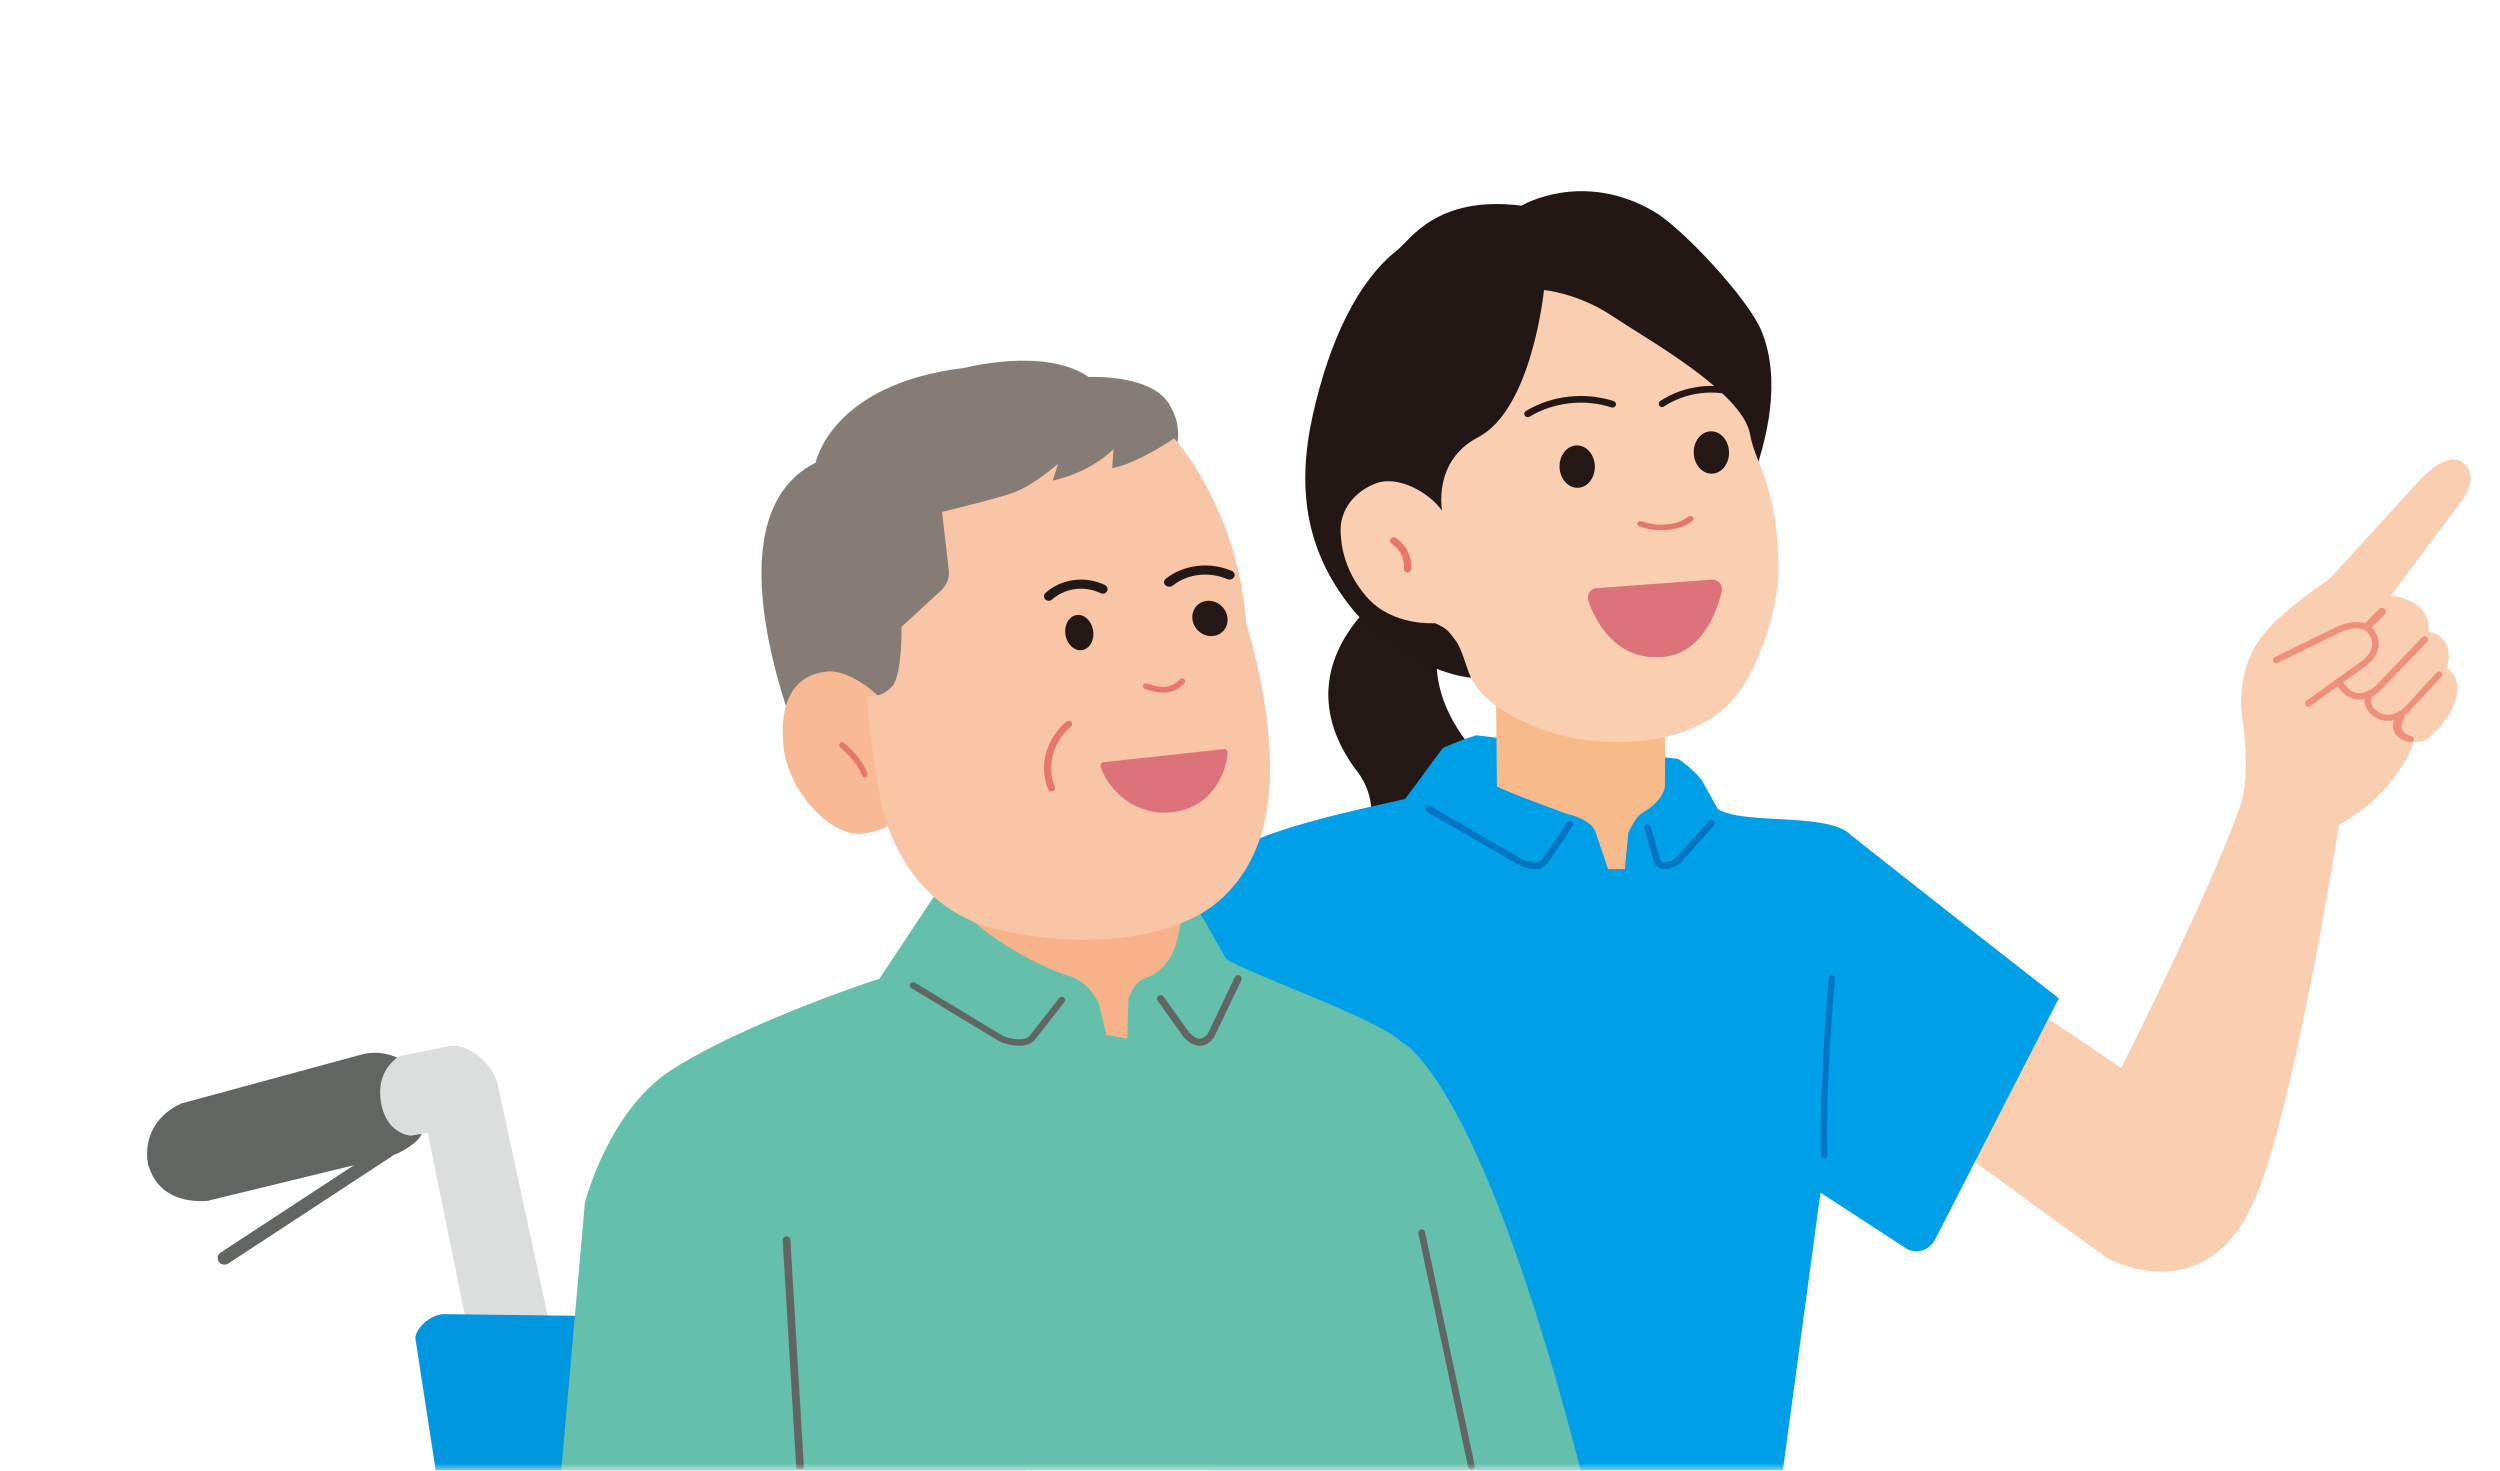
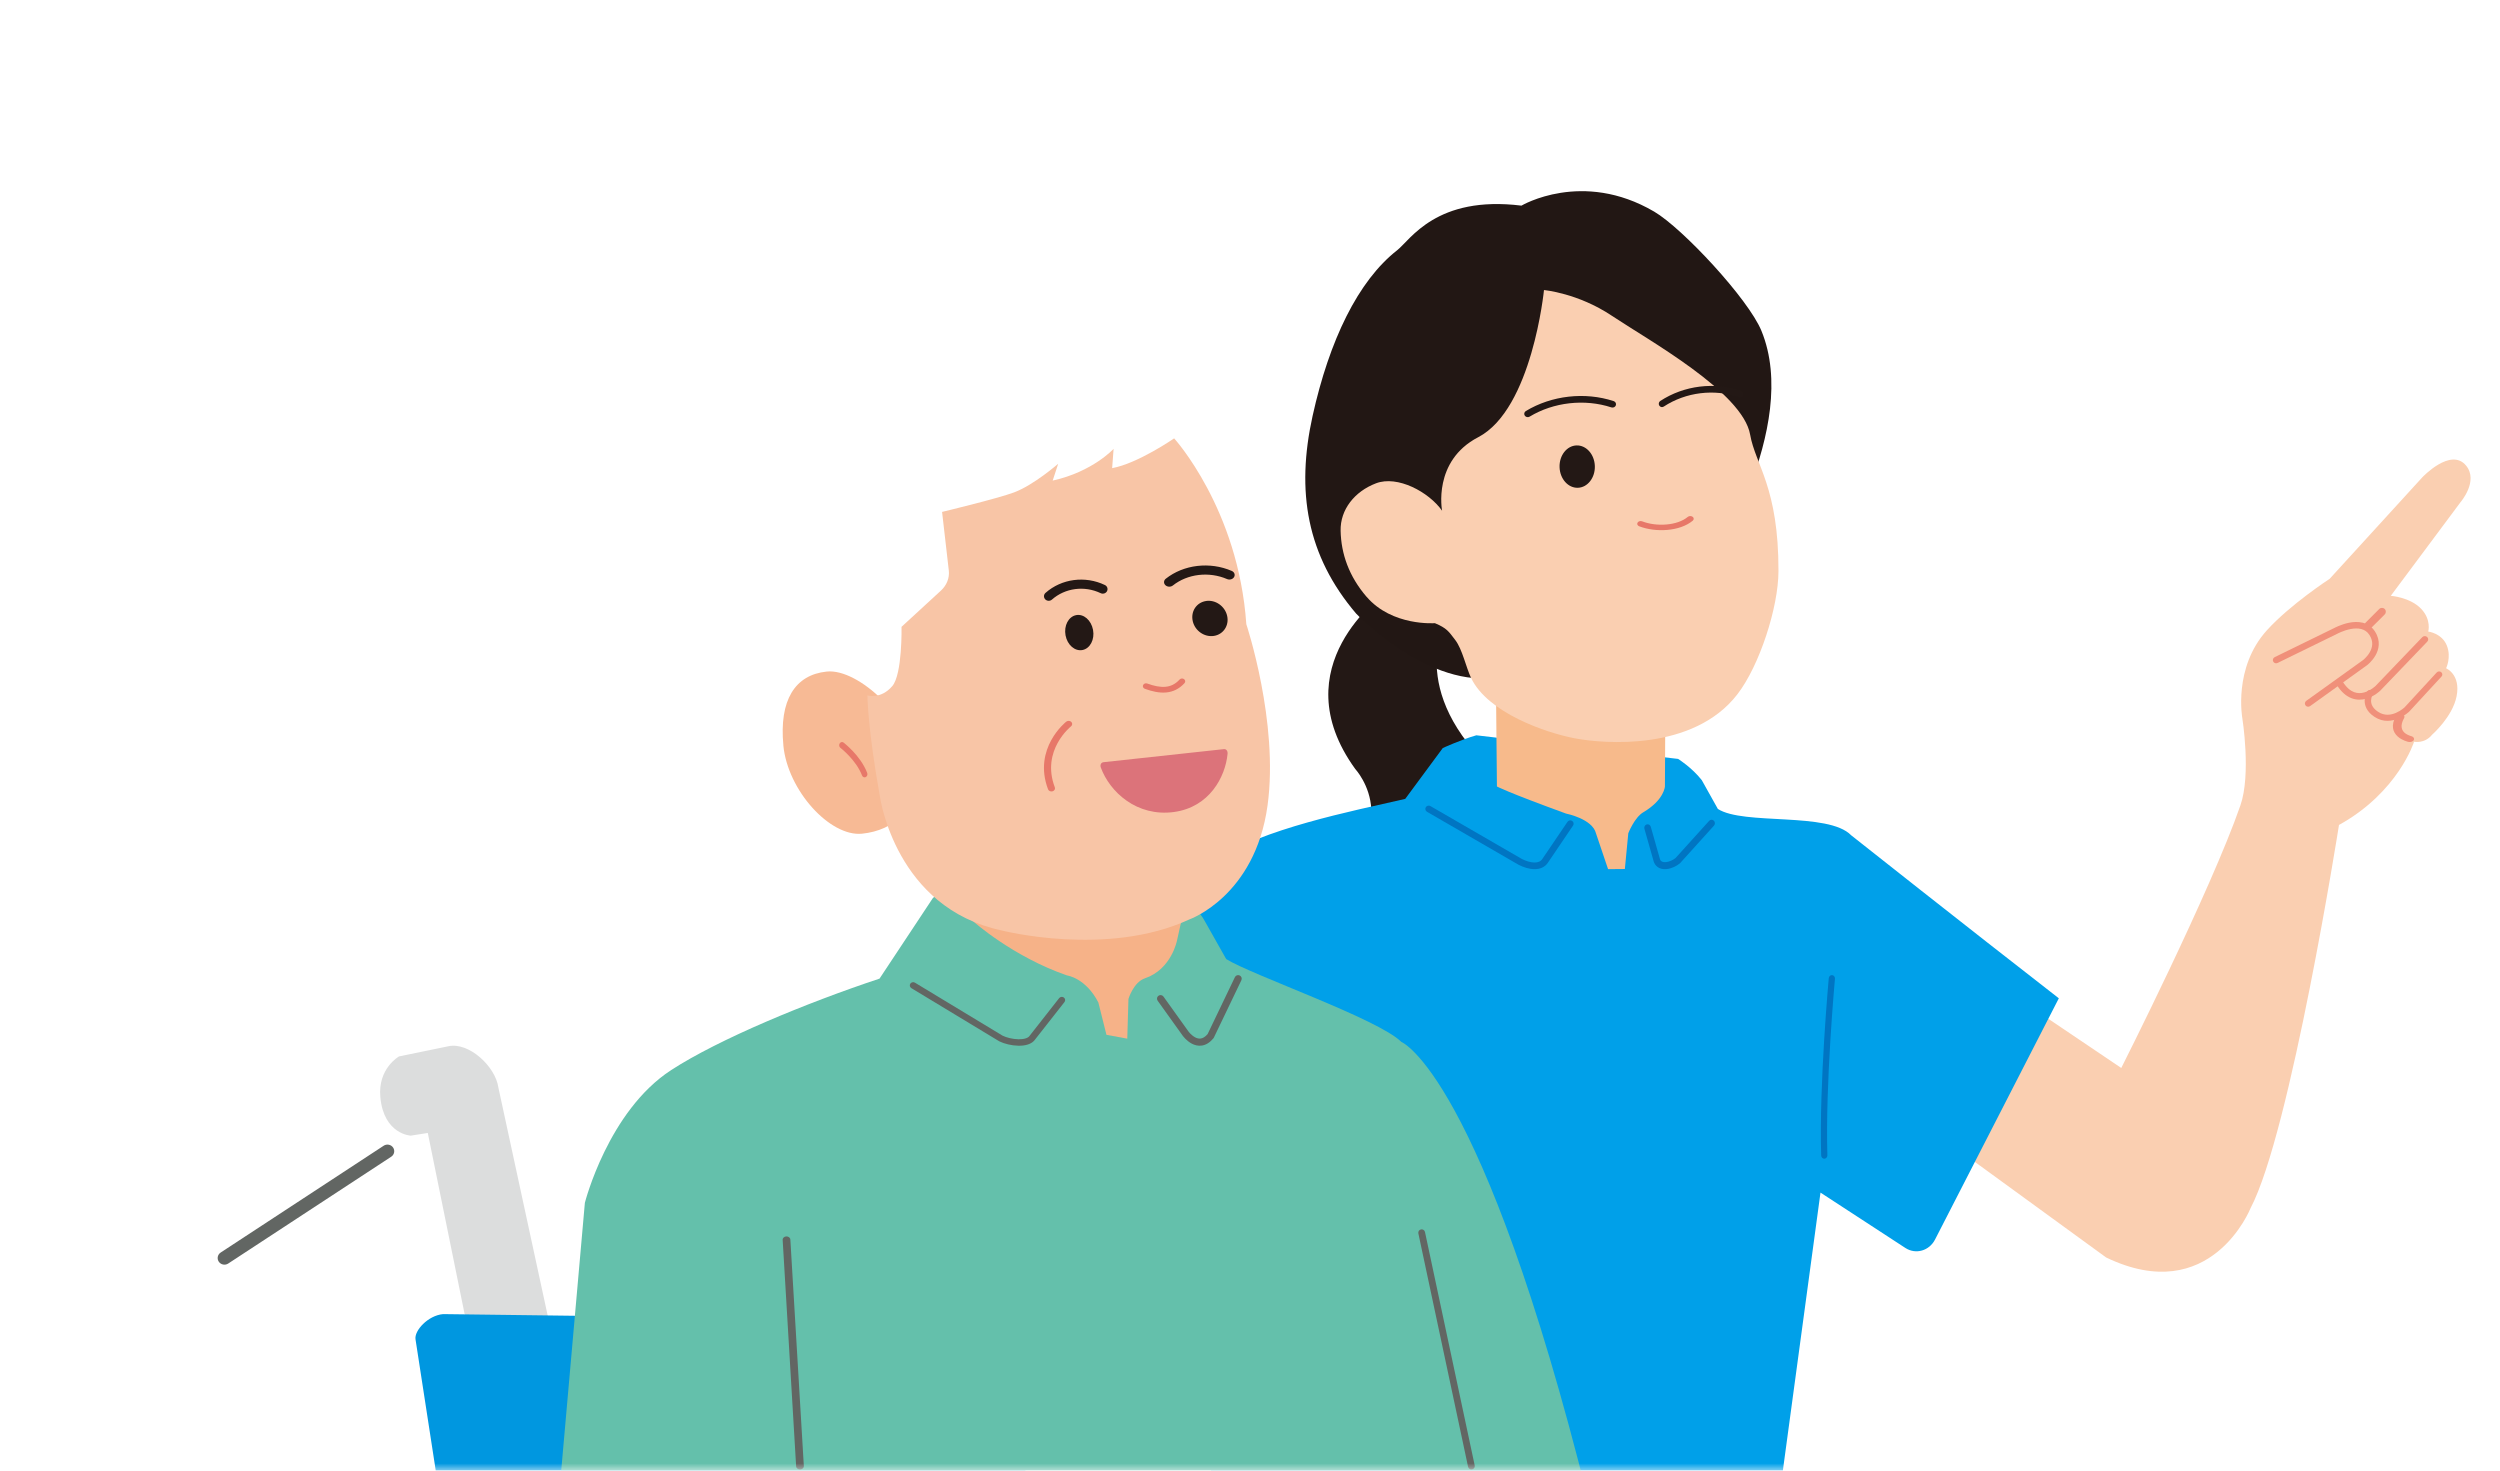
<svg xmlns="http://www.w3.org/2000/svg" width="170" height="100" viewBox="0 0 170 100" fill="none">
  <mask id="mask0_293_19706" style="mask-type:alpha" maskUnits="userSpaceOnUse" x="0" y="0" width="170" height="100">
    <rect width="170" height="100" transform="matrix(-1 0 0 1 170 0)" fill="#D9D9D9" />
  </mask>
  <g mask="url(#mask0_293_19706)">
    <path d="M159.051 56.099C159.051 56.099 155.753 77.009 153.034 82.162C153.034 82.162 150.342 88.937 143.218 85.509L131.501 76.981L136.172 67.177L144.246 72.623C144.246 72.623 150.319 60.606 152.347 54.769C153.087 52.643 152.479 48.844 152.479 48.844C152.479 48.844 151.845 45.41 154.142 42.867C155.726 41.113 158.417 39.359 158.417 39.359L164.711 32.465C164.711 32.465 166.65 30.392 167.693 31.66C168.557 32.711 167.323 34.139 167.323 34.139L162.573 40.516C162.573 40.516 163.879 40.608 164.632 41.392C165.352 42.143 165.12 42.946 165.12 42.946C165.12 42.946 166.051 43.056 166.387 43.902C166.704 44.7 166.334 45.443 166.334 45.443C166.334 45.443 167.344 45.857 167.047 47.355C166.77 48.75 165.384 49.959 165.384 49.959C164.87 50.596 164.157 50.437 164.157 50.437C164.157 50.437 163.089 53.865 159.051 56.097V56.099Z" fill="#FACFB1" />
    <path d="M100.65 51.519C105.596 56.827 91.895 61.985 91.895 61.985L92.583 59.881C90.823 61.184 88.76 61.229 88.76 61.229C96.204 56.635 92.157 52.291 92.157 52.291C87.089 45.293 94.142 40.374 94.142 40.374L98.579 41.641C98.579 41.641 95.561 46.058 100.651 51.52L100.65 51.519Z" fill="#231815" />
    <path d="M123.796 81.099L129.565 84.861C130.267 85.32 131.188 85.059 131.582 84.289L140 67.884C133.742 63.024 125.88 56.799 125.88 56.799C124.325 55.193 118.568 56.136 116.815 55.008L115.722 53.052C115.053 52.194 114.112 51.606 114.112 51.606L100.391 50C99.35 50.295 98.11 50.866 98.11 50.866L95.555 54.324C91.865 55.176 85.86 56.343 82.64 58.501C78.362 61.365 77.816 69.101 77.816 69.101L73.034 91.606C72.846 92.495 73.456 93.35 74.312 93.395L77.909 93.589C77.909 93.589 80.983 97.747 84.32 102.997L120.828 103L123.793 81.099H123.796Z" fill="#00A0E9" />
    <path d="M97.267 54.812C97.158 54.749 97.018 54.785 96.954 54.893C96.89 55.001 96.927 55.139 97.036 55.202L103.264 58.805C103.267 58.807 103.271 58.809 103.275 58.811C103.603 58.976 103.983 59.1 104.339 59.103C104.7 59.107 105.06 58.983 105.279 58.632L106.969 56.136C107.039 56.032 107.011 55.892 106.906 55.822C106.801 55.753 106.659 55.781 106.589 55.885L104.897 58.383L104.892 58.391C104.78 58.572 104.597 58.654 104.343 58.651C104.084 58.649 103.778 58.556 103.489 58.411L97.267 54.812Z" fill="#0075C2" />
    <path d="M116.543 55.807C116.453 55.717 116.31 55.721 116.224 55.816L113.941 58.342C113.776 58.479 113.522 58.598 113.294 58.623C113.179 58.636 113.087 58.623 113.021 58.593C112.962 58.566 112.916 58.522 112.885 58.446L112.253 56.221C112.217 56.095 112.092 56.024 111.972 56.061C111.853 56.099 111.785 56.231 111.82 56.357L112.456 58.596C112.458 58.604 112.46 58.611 112.463 58.618C112.54 58.818 112.675 58.953 112.841 59.029C113 59.102 113.176 59.114 113.341 59.096C113.666 59.06 114.008 58.898 114.236 58.704C114.243 58.697 114.25 58.69 114.257 58.683L116.551 56.143C116.637 56.048 116.633 55.898 116.543 55.807Z" fill="#0075C2" />
    <path d="M111.746 55.233C113.168 54.394 113.215 53.48 113.215 53.48L113.251 46.68L101.725 46.617L101.791 53.48C101.791 53.48 102.391 53.829 106.489 55.323C106.489 55.323 108.289 55.675 108.529 56.675L109.349 59.103L110.49 59.093L110.724 56.662C110.724 56.662 111.139 55.59 111.745 55.233H111.746Z" fill="#F7BA8B" />
    <path d="M112.48 14.387C114.418 15.523 118.887 20.33 119.777 22.495C121.132 25.791 120.246 29.808 118.973 33.128C114.837 43.987 102.013 46.025 102.013 46.025C97.204 46.96 92.22 41.727 92.22 41.727C88.859 37.785 88.121 33.415 89.257 28.281C90.394 23.146 92.347 19.096 95.008 17.016C95.906 16.313 97.667 13.268 103.459 13.983C103.459 13.983 107.593 11.523 112.479 14.387H112.48Z" fill="#221714" />
    <path d="M92.922 40.578C91.732 39.191 91.196 37.667 91.162 36.093C91.131 34.651 92.112 33.418 93.57 32.864C95.027 32.309 97.157 33.449 98.063 34.73C98.063 34.73 97.404 31.349 100.515 29.732C104.188 27.823 104.991 19.724 104.991 19.724C104.991 19.724 107.301 19.929 109.606 21.472C112.051 23.109 118.507 26.661 119.009 29.554C119.366 31.606 120.95 33.138 120.936 38.837C120.931 41.306 119.645 45.264 118.143 47.211C115.144 51.101 109.037 50.578 107.083 50.205C105.111 49.827 101.165 48.475 100.032 46.097C99.691 45.382 99.44 44.153 98.96 43.525C98.504 42.927 98.392 42.722 97.571 42.375C97.571 42.375 94.663 42.602 92.925 40.577L92.922 40.578Z" fill="#FACFB1" />
    <path d="M109.73 27.275C107.769 26.634 105.512 26.889 103.758 27.95C103.647 28.017 103.614 28.157 103.685 28.263C103.755 28.368 103.902 28.399 104.013 28.332C105.645 27.345 107.752 27.107 109.576 27.703C109.7 27.743 109.835 27.681 109.878 27.562C109.92 27.444 109.854 27.316 109.73 27.275Z" fill="#231815" />
    <path d="M118.41 26.591C116.6 25.95 114.516 26.206 112.897 27.267C112.795 27.334 112.765 27.474 112.83 27.579C112.895 27.684 113.031 27.716 113.133 27.649C114.639 26.661 116.584 26.423 118.268 27.019C118.382 27.06 118.507 26.997 118.547 26.879C118.586 26.761 118.525 26.632 118.41 26.591Z" fill="#231815" />
    <path d="M106.05 31.77C106.076 32.565 106.635 33.192 107.297 33.169C107.959 33.147 108.476 32.483 108.449 31.688C108.423 30.893 107.864 30.267 107.202 30.289C106.54 30.311 106.023 30.975 106.05 31.77Z" fill="#231815" />
-     <path d="M115.174 30.81C115.2 31.605 115.759 32.231 116.421 32.209C117.083 32.187 117.6 31.523 117.573 30.728C117.547 29.933 116.988 29.306 116.326 29.329C115.664 29.351 115.147 30.015 115.174 30.81Z" fill="#231815" />
    <path d="M115.1 35.142C115.006 35.072 114.858 35.075 114.768 35.149C114.417 35.443 113.892 35.616 113.318 35.665C112.744 35.714 112.146 35.637 111.669 35.451C111.552 35.406 111.412 35.444 111.355 35.537C111.298 35.629 111.346 35.741 111.462 35.786C112.026 36.005 112.715 36.091 113.368 36.035C114.02 35.98 114.661 35.78 115.108 35.406C115.198 35.331 115.194 35.213 115.1 35.142Z" fill="#E77869" />
-     <path d="M113 44.681C115.703 44.482 116.725 41.685 117.076 40.226C117.18 39.794 116.841 39.383 116.408 39.415L108.552 39.994C108.132 40.024 107.866 40.456 108.009 40.863C108.495 42.252 109.845 44.914 112.999 44.681H113Z" fill="#DC737A" />
-     <path d="M10.244 79.662C10.961 81.419 12.75 81.772 14.122 81.655L26.395 78.668C27.147 78.492 28.867 77.522 28.721 76.777L27.918 72.84C27.762 72.042 26.17 71.346 24.715 71.672L12.331 75.036C10.9 75.68 9.706 77.087 10.064 79.194L10.243 79.662H10.244Z" fill="#626663" />
    <path d="M26.73 78.032C26.588 77.826 26.302 77.77 26.091 77.909L15.005 85.173C14.794 85.311 14.738 85.591 14.879 85.797C15.021 86.004 15.307 86.059 15.518 85.921L26.604 78.656C26.815 78.518 26.871 78.238 26.73 78.032Z" fill="#626663" />
    <path d="M25.863 74.612C26.102 77.143 27.93 77.224 27.93 77.224L29.09 77.041L33.352 98.003L38.813 96.721L33.891 73.959C33.691 72.515 31.885 70.847 30.495 71.144L27.135 71.836C27.135 71.836 25.679 72.648 25.863 74.611V74.612Z" fill="#DCDDDD" />
    <path d="M69.712 100.405L70.03 89.867L30.133 89.359C29.107 89.448 28.149 90.49 28.257 91.086L29.693 100.405H69.712Z" fill="#0097E0" />
-     <path d="M94.908 36.574C94.796 36.498 94.642 36.527 94.565 36.638C94.488 36.75 94.517 36.902 94.63 36.978C95.127 37.314 95.332 37.736 95.415 38.072C95.457 38.242 95.468 38.392 95.469 38.497C95.469 38.55 95.467 38.591 95.465 38.618C95.464 38.631 95.463 38.641 95.462 38.647C95.462 38.65 95.462 38.652 95.462 38.653C95.461 38.653 95.461 38.653 95.461 38.653C95.461 38.653 95.462 38.653 95.462 38.653V38.652H95.462C95.441 38.786 95.534 38.91 95.669 38.93C95.804 38.95 95.929 38.858 95.95 38.725L95.706 38.688C95.95 38.725 95.95 38.725 95.95 38.725V38.724C95.95 38.724 95.95 38.724 95.95 38.724C95.95 38.723 95.95 38.723 95.95 38.722C95.95 38.721 95.951 38.719 95.951 38.718C95.951 38.714 95.952 38.709 95.953 38.704C95.954 38.692 95.956 38.676 95.957 38.657C95.96 38.617 95.963 38.562 95.963 38.494C95.962 38.358 95.948 38.17 95.895 37.956C95.788 37.525 95.524 36.99 94.908 36.574Z" fill="#E77869" />
    <path d="M124.588 66.308C124.472 66.296 124.369 66.388 124.357 66.514L124.567 66.537C124.37 66.515 124.358 66.514 124.357 66.514L124.357 66.514C124.357 66.514 124.357 66.515 124.357 66.515C124.357 66.516 124.357 66.517 124.356 66.519C124.356 66.522 124.356 66.528 124.355 66.535C124.354 66.549 124.352 66.569 124.349 66.597C124.345 66.651 124.337 66.731 124.329 66.835C124.311 67.042 124.285 67.343 124.255 67.719C124.195 68.472 124.116 69.526 124.042 70.731C123.895 73.138 123.765 76.154 123.84 78.572C123.844 78.698 123.941 78.798 124.058 78.793C124.174 78.789 124.266 78.683 124.262 78.556C124.188 76.163 124.316 73.165 124.464 70.761C124.538 69.56 124.616 68.51 124.676 67.759C124.706 67.384 124.731 67.084 124.749 66.877C124.758 66.774 124.765 66.695 124.77 66.641C124.772 66.614 124.774 66.594 124.775 66.58C124.776 66.573 124.777 66.568 124.777 66.564C124.777 66.563 124.777 66.561 124.777 66.561C124.777 66.56 124.777 66.56 124.777 66.56V66.559C124.789 66.433 124.704 66.321 124.588 66.308Z" fill="#0075C2" />
    <path d="M108 101.998C100.761 73.002 95.29 70.849 95.29 70.849C93.731 69.288 85.142 66.314 83.382 65.218L81.934 62.65C81.21 61.324 79.923 60.827 79.923 60.827L66.487 60C64.475 60 63.429 61.078 63.429 61.078L59.808 66.546C54.818 68.204 48.878 70.664 45.646 72.761C41.355 75.544 39.771 81.792 39.771 81.792L38 101.841L108 102V101.998Z" fill="#64C0AB" />
    <path d="M62.215 66.821C62.108 66.757 61.968 66.788 61.901 66.891C61.834 66.994 61.867 67.129 61.973 67.194L67.944 70.805C67.949 70.808 67.955 70.811 67.961 70.814C68.302 70.982 68.791 71.1 69.242 71.109C69.469 71.114 69.698 71.091 69.899 71.025C70.097 70.96 70.283 70.848 70.401 70.667L72.385 68.139C72.461 68.042 72.442 67.904 72.341 67.831C72.241 67.757 72.098 67.776 72.022 67.873L70.033 70.409L70.02 70.427C69.973 70.501 69.889 70.564 69.753 70.608C69.617 70.653 69.444 70.674 69.251 70.67C68.867 70.662 68.451 70.56 68.176 70.426L62.215 66.821Z" fill="#626663" />
    <path d="M77.853 66.526C79.673 65.908 80.04 63.937 80.04 63.937L81.556 57.127L68.39 54.301L66.188 62.659C66.188 62.659 68.864 65.054 72.563 66.331C72.563 66.331 73.822 66.49 74.688 68.167L75.239 70.368L76.655 70.629L76.734 67.928C76.734 67.928 77.077 66.788 77.853 66.526Z" fill="#F6B288" />
-     <path d="M80.071 30.079C80.071 30.079 80.329 28.881 79.598 27.654C78.476 25.396 74.028 25.638 74.028 25.638C71.059 23.573 65.583 25.016 65.583 25.016C56.508 26.103 55.465 31.46 55.465 31.46C47.765 35.312 54.524 50.939 54.524 50.939L63.806 49.215L66.577 38.208L80.073 30.079H80.071Z" fill="#867C76" />
    <path d="M53.268 50.689C53.561 53.76 56.449 56.911 58.618 56.691C60.785 56.471 62.608 55.009 62.316 51.938C62.023 48.867 58.387 45.444 56.22 45.666C54.053 45.887 52.976 47.618 53.27 50.689H53.268Z" fill="#F7BA95" />
    <path d="M80.874 62.522C80.874 62.522 85.344 60.961 86.194 54.768C86.97 49.114 84.75 42.447 84.75 42.447C84.207 34.594 79.842 29.809 79.842 29.809C79.842 29.809 77.38 31.512 75.626 31.834L75.725 30.522C75.725 30.522 74.309 32.074 71.582 32.681L71.957 31.535C71.957 31.535 70.299 32.982 68.954 33.484C67.826 33.906 64.061 34.81 64.061 34.81L64.519 38.799C64.576 39.298 64.379 39.797 63.983 40.161L61.304 42.624C61.304 42.624 61.369 45.842 60.675 46.655C59.894 47.569 58.984 47.289 58.984 47.289C58.984 47.289 59.005 49.59 59.843 54.208C59.855 54.262 60.909 61.75 68.109 63.269C68.109 63.269 75.265 65.115 80.875 62.522H80.874Z" fill="#F8C5A6" />
    <path d="M72.849 49.09C72.759 49.001 72.606 48.994 72.506 49.072L72.618 49.183C72.506 49.072 72.506 49.072 72.506 49.072L72.505 49.073C72.505 49.073 72.505 49.073 72.505 49.073C72.504 49.074 72.504 49.074 72.503 49.075C72.502 49.076 72.499 49.078 72.497 49.08C72.492 49.084 72.485 49.09 72.476 49.097C72.458 49.112 72.433 49.133 72.402 49.161C72.341 49.217 72.255 49.299 72.156 49.405C71.958 49.618 71.706 49.929 71.487 50.328C71.047 51.128 70.74 52.28 71.268 53.674C71.311 53.786 71.448 53.847 71.575 53.809C71.702 53.772 71.771 53.651 71.728 53.539C71.248 52.272 71.527 51.236 71.923 50.514C72.122 50.152 72.352 49.869 72.531 49.677C72.62 49.581 72.696 49.508 72.75 49.46C72.776 49.436 72.797 49.418 72.811 49.407C72.818 49.401 72.823 49.397 72.826 49.394C72.827 49.393 72.828 49.392 72.829 49.392C72.829 49.392 72.829 49.392 72.829 49.392H72.829C72.929 49.313 72.938 49.178 72.849 49.09Z" fill="#E77869" />
    <path d="M82.002 40.87C81.355 40.972 80.955 41.586 81.108 42.244C81.259 42.895 81.901 43.343 82.549 43.241C83.195 43.139 83.596 42.524 83.445 41.873C83.292 41.214 82.649 40.767 82.002 40.868V40.87Z" fill="#231815" />
    <path d="M73.172 41.83C72.656 41.932 72.335 42.547 72.457 43.205C72.578 43.856 73.093 44.303 73.611 44.201C74.128 44.099 74.448 43.485 74.327 42.834C74.205 42.174 73.691 41.727 73.172 41.829V41.83Z" fill="#231815" />
    <path d="M57.364 50.496C57.276 50.429 57.157 50.455 57.097 50.555C57.038 50.654 57.061 50.788 57.149 50.855L57.149 50.855L57.151 50.857C57.153 50.858 57.156 50.86 57.159 50.863C57.167 50.869 57.178 50.878 57.193 50.89C57.222 50.913 57.265 50.949 57.318 50.995C57.424 51.088 57.571 51.224 57.73 51.393C58.052 51.735 58.415 52.203 58.617 52.73C58.659 52.839 58.772 52.89 58.869 52.842C58.967 52.795 59.012 52.667 58.969 52.557C58.737 51.953 58.332 51.437 57.994 51.078C57.824 50.897 57.667 50.752 57.553 50.653C57.496 50.603 57.45 50.564 57.417 50.538C57.401 50.525 57.388 50.514 57.379 50.508C57.374 50.504 57.371 50.501 57.368 50.499C57.367 50.498 57.366 50.498 57.365 50.497C57.365 50.497 57.365 50.496 57.364 50.496L57.364 50.496L57.364 50.496Z" fill="#E77869" />
    <path d="M83.758 38.822C82.267 38.179 80.489 38.389 79.27 39.356C79.125 39.472 79.115 39.668 79.249 39.794C79.383 39.92 79.61 39.928 79.756 39.812C80.752 39.021 82.209 38.847 83.438 39.376C83.616 39.453 83.831 39.391 83.919 39.237C84.008 39.084 83.936 38.898 83.758 38.822Z" fill="#231815" />
    <path d="M75.134 39.782C73.792 39.139 72.191 39.349 71.095 40.316C70.963 40.432 70.955 40.628 71.075 40.754C71.196 40.88 71.4 40.888 71.531 40.772C72.428 39.981 73.74 39.807 74.846 40.336C75.005 40.413 75.199 40.35 75.278 40.197C75.358 40.044 75.293 39.858 75.134 39.782Z" fill="#231815" />
    <path d="M80.516 46.181C80.424 46.113 80.287 46.125 80.212 46.208C79.916 46.531 79.596 46.672 79.247 46.702C78.888 46.733 78.479 46.649 78.012 46.479C77.901 46.439 77.775 46.487 77.73 46.587C77.685 46.686 77.739 46.799 77.85 46.839C78.343 47.018 78.829 47.129 79.289 47.089C79.76 47.048 80.184 46.851 80.546 46.454C80.622 46.371 80.609 46.249 80.516 46.181Z" fill="#E77869" />
    <path d="M79.828 55.216C82.242 54.891 83.327 52.829 83.475 51.257C83.492 51.079 83.397 50.922 83.221 50.941L75.039 51.829C74.867 51.848 74.793 52.02 74.853 52.184C75.46 53.855 77.304 55.557 79.827 55.217L79.828 55.216Z" fill="#DC737A" />
    <path d="M84.299 66.331C84.178 66.273 84.032 66.324 83.974 66.445L82.117 70.32C81.94 70.524 81.783 70.598 81.659 70.618C81.527 70.639 81.395 70.606 81.266 70.537C81.137 70.468 81.024 70.37 80.941 70.285C80.9 70.243 80.868 70.206 80.847 70.18C80.836 70.167 80.829 70.157 80.824 70.151C80.821 70.147 80.82 70.145 80.819 70.144C80.818 70.143 80.818 70.143 80.818 70.143L79.116 67.767C79.038 67.658 78.886 67.633 78.776 67.711C78.667 67.789 78.642 67.94 78.72 68.049L80.422 70.425L80.62 70.284C80.422 70.425 80.422 70.426 80.422 70.426L80.422 70.426C80.422 70.426 80.423 70.426 80.423 70.426C80.423 70.427 80.423 70.427 80.424 70.428C80.424 70.429 80.425 70.43 80.427 70.432C80.429 70.435 80.432 70.439 80.436 70.444C80.444 70.455 80.455 70.469 80.47 70.487C80.498 70.522 80.54 70.57 80.592 70.624C80.695 70.729 80.848 70.865 81.038 70.966C81.228 71.067 81.469 71.14 81.736 71.097C82.006 71.054 82.268 70.898 82.509 70.609C82.522 70.594 82.533 70.576 82.542 70.558L84.414 66.655C84.472 66.534 84.42 66.389 84.299 66.331Z" fill="#626663" />
    <path d="M53.469 84.076C53.325 84.083 53.213 84.187 53.221 84.31L54.137 99.713C54.145 99.836 54.268 99.93 54.412 99.924C54.557 99.918 54.668 99.813 54.661 99.69L53.744 84.287C53.737 84.165 53.614 84.07 53.469 84.076Z" fill="#626663" />
    <path d="M96.899 83.776C96.873 83.653 96.751 83.575 96.626 83.601C96.502 83.626 96.422 83.747 96.448 83.869L99.829 99.744C99.856 99.866 99.978 99.945 100.102 99.919C100.227 99.893 100.306 99.773 100.28 99.65L96.899 83.776Z" fill="#626663" />
    <path d="M161.498 42.941C161.059 42.259 160.31 42.235 159.75 42.343C159.465 42.399 159.206 42.491 159.021 42.569C158.928 42.607 158.852 42.643 158.798 42.669C158.772 42.682 158.751 42.693 158.736 42.701C158.729 42.705 158.724 42.708 158.72 42.71L154.677 44.687C154.567 44.741 154.522 44.873 154.576 44.982C154.631 45.092 154.764 45.136 154.874 45.082L158.919 43.104C158.922 43.102 158.926 43.101 158.929 43.099L158.929 43.099C158.93 43.098 158.931 43.098 158.932 43.097C158.935 43.096 158.939 43.093 158.945 43.09C158.956 43.084 158.974 43.075 158.997 43.064C159.043 43.041 159.11 43.01 159.194 42.975C159.362 42.904 159.59 42.824 159.836 42.776C160.339 42.679 160.835 42.731 161.123 43.178C161.42 43.64 161.321 44.05 161.137 44.365C161.044 44.526 160.929 44.658 160.836 44.751C160.79 44.797 160.751 44.832 160.723 44.856C160.709 44.867 160.699 44.876 160.692 44.882C160.688 44.884 160.686 44.886 160.684 44.887L160.684 44.888L156.823 47.659C156.724 47.73 156.702 47.868 156.774 47.967C156.846 48.065 156.985 48.087 157.085 48.016L160.948 45.242C160.949 45.242 160.951 45.241 160.952 45.24L160.818 45.064L160.952 45.24L160.953 45.239C160.953 45.239 160.954 45.239 160.954 45.238C160.955 45.237 160.956 45.236 160.958 45.235C160.961 45.233 160.965 45.23 160.97 45.225C160.981 45.217 160.995 45.205 161.013 45.19C161.048 45.16 161.097 45.117 161.153 45.061C161.263 44.95 161.404 44.789 161.523 44.586C161.762 44.175 161.91 43.583 161.498 42.942V42.941Z" fill="#F0907A" />
    <path d="M165.044 43.314C164.949 43.231 164.803 43.237 164.716 43.327L161.533 46.648L161.532 46.648C161.531 46.65 161.527 46.653 161.523 46.657C161.514 46.665 161.5 46.678 161.481 46.694C161.444 46.726 161.388 46.77 161.318 46.819C161.175 46.917 160.981 47.027 160.762 47.087C160.546 47.146 160.311 47.155 160.073 47.064C159.835 46.972 159.567 46.768 159.305 46.355C159.238 46.25 159.095 46.217 158.986 46.281C158.877 46.346 158.842 46.483 158.909 46.588C159.209 47.06 159.547 47.341 159.901 47.477C160.255 47.614 160.598 47.595 160.889 47.516C161.177 47.437 161.42 47.297 161.588 47.181C161.673 47.122 161.741 47.068 161.788 47.028C161.812 47.008 161.83 46.991 161.843 46.979C161.85 46.973 161.855 46.968 161.859 46.965C161.86 46.963 161.862 46.962 161.863 46.961C161.864 46.96 161.864 46.959 161.864 46.959L161.865 46.958L161.7 46.802L161.865 46.958C161.867 46.956 161.869 46.955 161.87 46.953L165.057 43.629C165.144 43.539 165.138 43.398 165.044 43.314Z" fill="#F0907A" />
    <path d="M162.16 41.411C162.057 41.309 161.891 41.309 161.789 41.411L160.872 42.328C160.77 42.43 160.77 42.596 160.872 42.698C160.975 42.801 161.141 42.801 161.243 42.698L162.16 41.782C162.262 41.679 162.262 41.514 162.16 41.411Z" fill="#F0907A" />
    <path d="M166.005 45.708C165.914 45.632 165.776 45.641 165.697 45.727L163.516 48.094C163.515 48.096 163.513 48.097 163.512 48.099C163.505 48.105 163.495 48.114 163.481 48.126C163.454 48.149 163.413 48.183 163.361 48.221C163.255 48.3 163.107 48.396 162.931 48.472C162.58 48.624 162.146 48.689 161.714 48.406C161.301 48.135 161.226 47.84 161.234 47.623C161.238 47.509 161.266 47.408 161.294 47.335C161.308 47.3 161.321 47.272 161.331 47.253C161.336 47.244 161.339 47.238 161.341 47.234C161.342 47.232 161.343 47.231 161.343 47.23C161.404 47.132 161.37 47.005 161.267 46.946C161.164 46.887 161.03 46.919 160.968 47.018L161.155 47.125C160.979 47.024 160.969 47.019 160.968 47.018L160.968 47.019C160.968 47.019 160.967 47.019 160.967 47.019C160.967 47.019 160.967 47.02 160.967 47.02C160.966 47.021 160.965 47.022 160.964 47.024C160.963 47.026 160.961 47.03 160.958 47.034C160.953 47.043 160.947 47.055 160.939 47.07C160.924 47.099 160.904 47.141 160.884 47.192C160.845 47.294 160.803 47.439 160.797 47.609C160.784 47.962 160.926 48.394 161.467 48.748L161.467 48.748C162.07 49.143 162.679 49.038 163.111 48.851C163.327 48.757 163.505 48.642 163.629 48.55C163.691 48.504 163.74 48.464 163.774 48.434C163.791 48.419 163.805 48.407 163.814 48.398C163.819 48.394 163.823 48.391 163.826 48.388C163.827 48.387 163.828 48.386 163.829 48.385C163.829 48.385 163.83 48.384 163.83 48.384C163.83 48.384 163.83 48.384 163.83 48.383L163.831 48.383C163.831 48.383 163.828 48.381 163.675 48.237L163.831 48.383C163.834 48.38 163.836 48.378 163.839 48.375L166.025 46.002C166.104 45.915 166.095 45.784 166.005 45.708Z" fill="#F0907A" />
    <path d="M163.318 48.553C163.166 48.51 162.994 48.562 162.934 48.669C162.557 49.333 162.719 49.789 163.044 50.082C163.199 50.221 163.378 50.311 163.516 50.367C163.586 50.395 163.647 50.415 163.692 50.428C163.715 50.435 163.733 50.44 163.747 50.443C163.754 50.445 163.76 50.447 163.765 50.447C163.767 50.448 163.769 50.449 163.771 50.449C163.772 50.449 163.772 50.449 163.773 50.449C163.773 50.45 163.774 50.45 163.774 50.45L163.774 50.45C163.774 50.45 163.775 50.45 163.862 50.251L163.775 50.45C163.931 50.484 164.096 50.422 164.144 50.312C164.192 50.203 164.105 50.087 163.951 50.052C163.951 50.052 163.95 50.052 163.949 50.052C163.949 50.052 163.949 50.052 163.949 50.052C163.948 50.052 163.947 50.051 163.946 50.051C163.941 50.05 163.931 50.047 163.919 50.044C163.893 50.036 163.855 50.024 163.809 50.005C163.718 49.969 163.604 49.91 163.509 49.825C163.335 49.668 163.171 49.373 163.482 48.824C163.543 48.717 163.469 48.596 163.318 48.553ZM163.951 50.052L163.951 50.052C163.951 50.052 163.95 50.052 163.95 50.052C163.95 50.052 163.95 50.052 163.949 50.052C163.95 50.052 163.95 50.052 163.951 50.052Z" fill="#F0907A" />
  </g>
</svg>